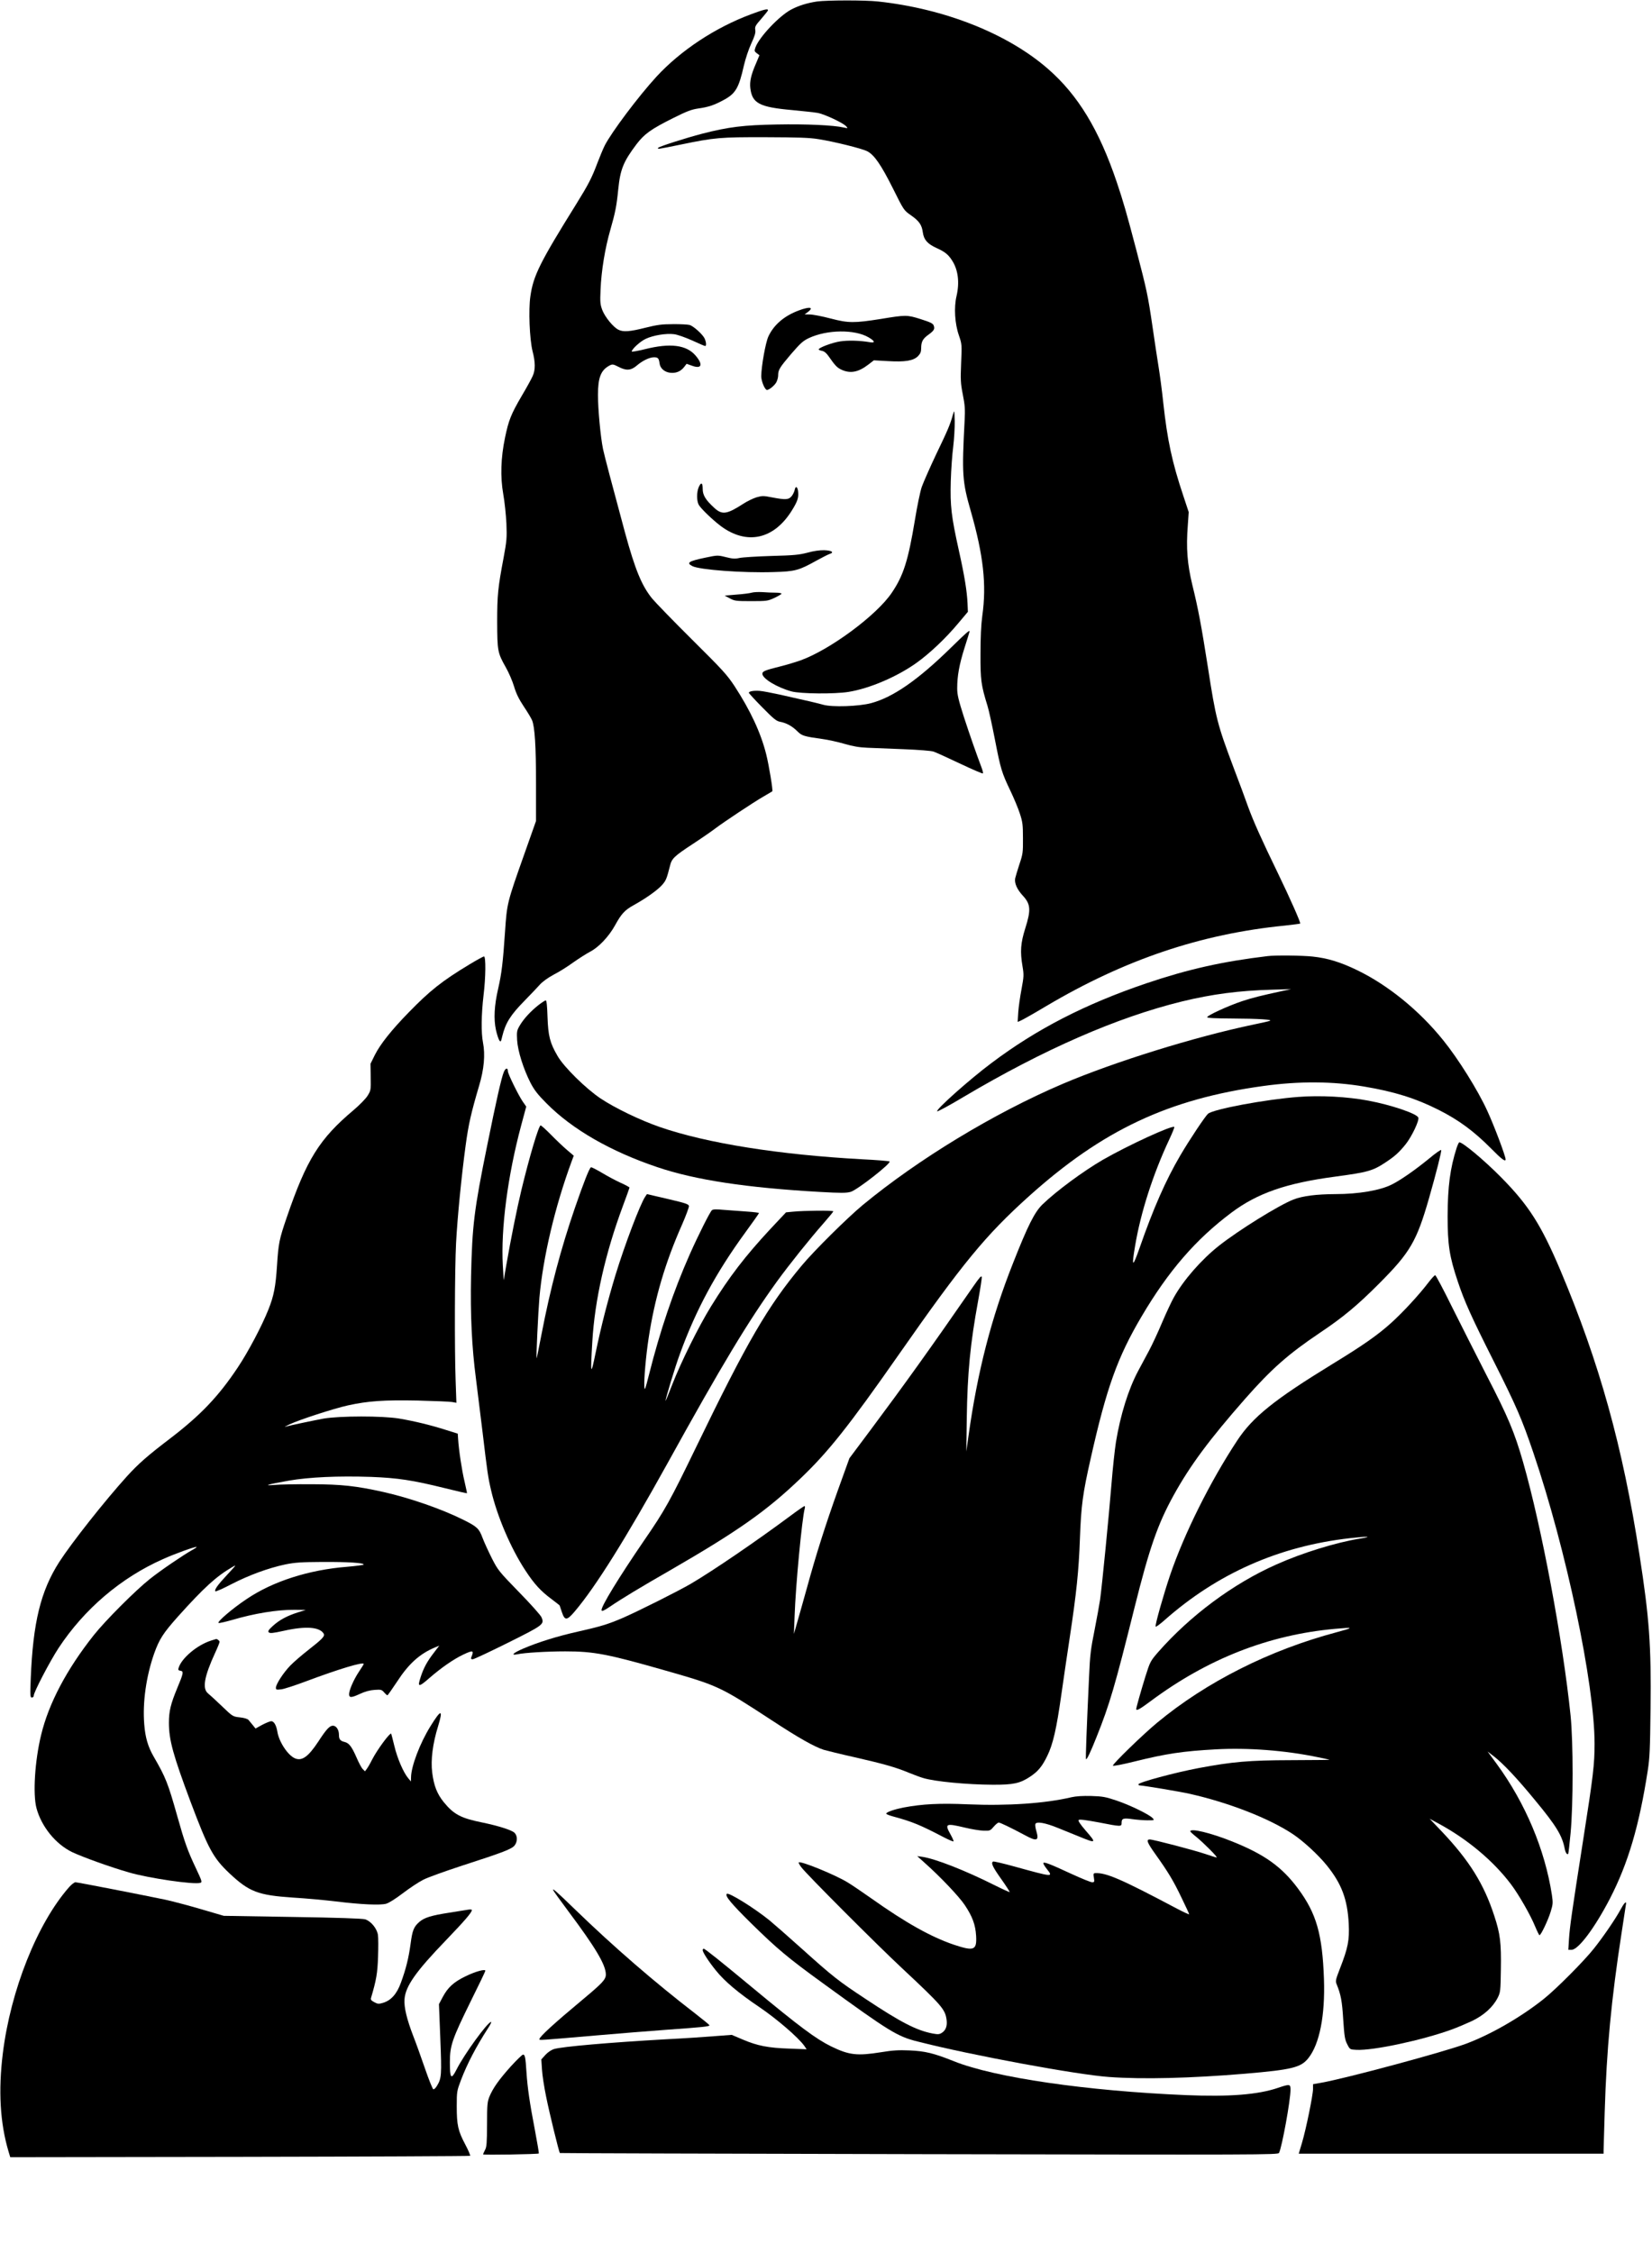
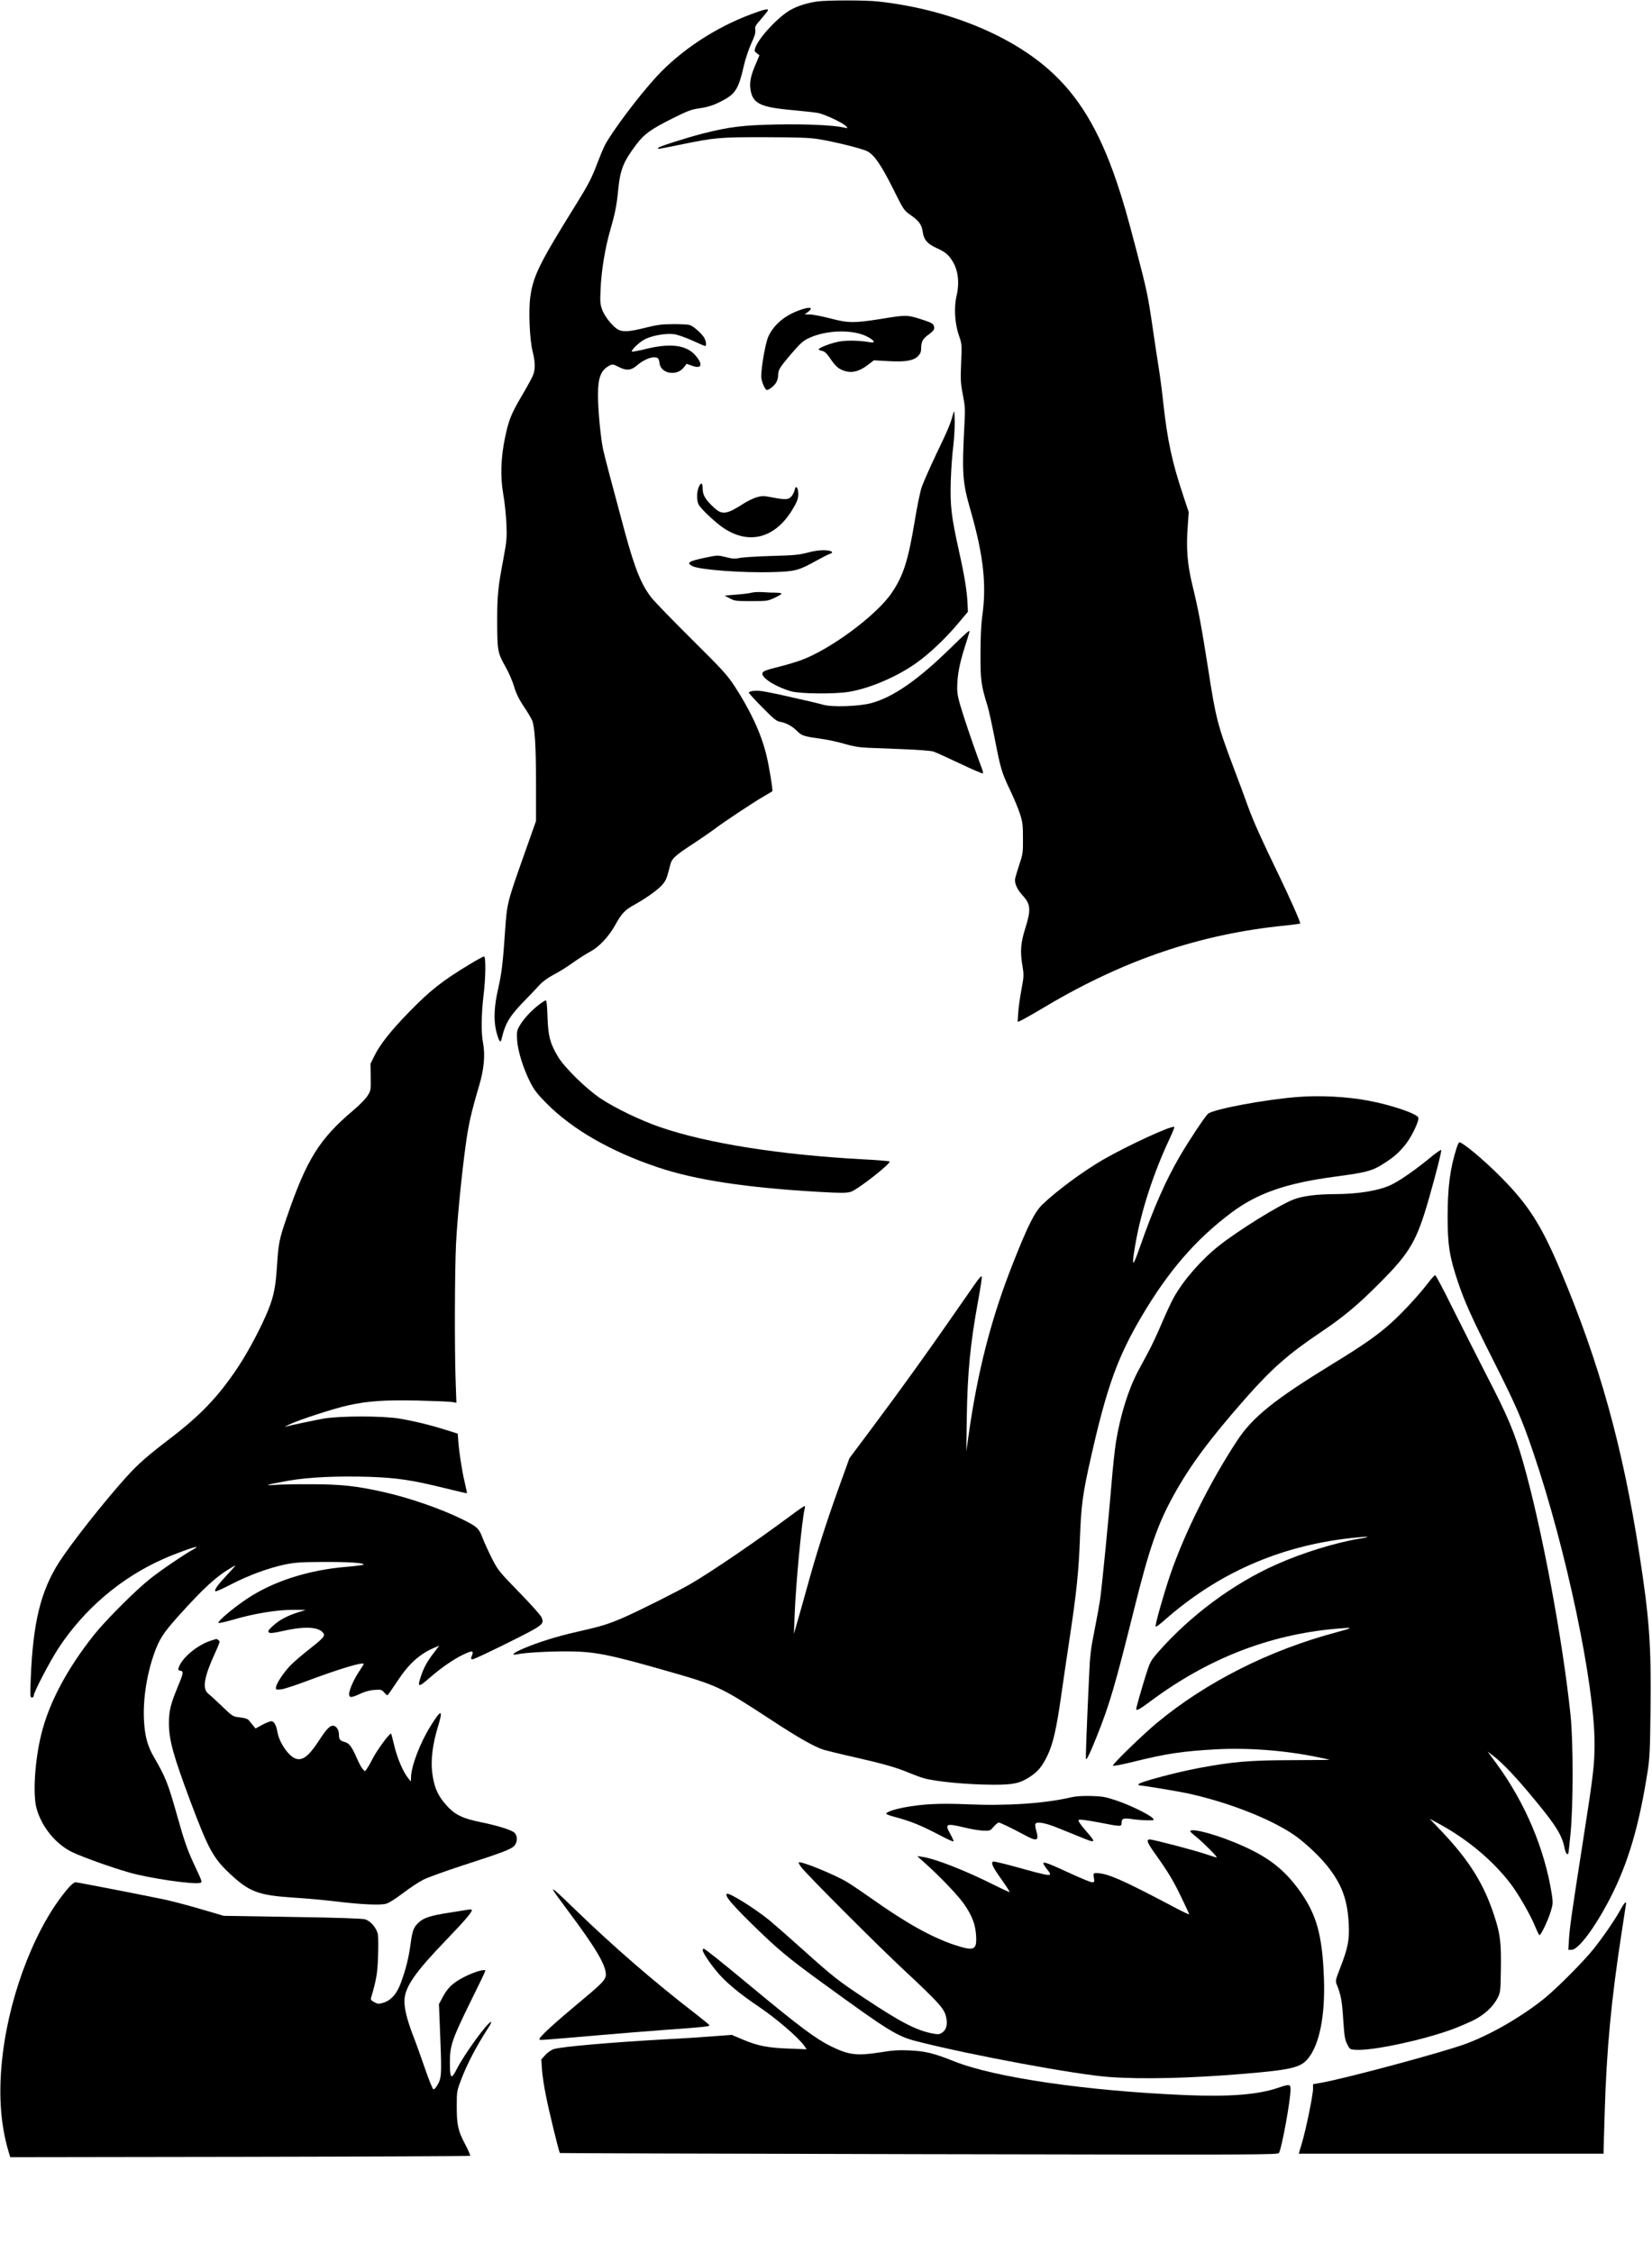
<svg xmlns="http://www.w3.org/2000/svg" version="1.0" width="1100pt" height="1500pt" viewBox="0 0 1467 2000" preserveAspectRatio="xMidYMid meet">
  <g transform="translate(0,2000) scale(0.1,-0.1)" fill="#000000" stroke="none">
    <path d="M7255 19989 c-86 -13 -162 -36 -230 -72 -107 -57 -285 -246 -317 -337 -10 -30 -9 -34 13 -51 l23 -17 -31 -74 c-43 -98 -57 -159 -50 -218 16 -135 80 -169 370 -195 95 -9 197 -20 227 -25 61 -11 226 -88 254 -119 17 -19 17 -19 -21 -11 -90 21 -334 32 -595 27 -293 -5 -431 -22 -663 -82 -146 -38 -383 -114 -390 -125 -9 -14 -8 -14 202 29 301 62 346 66 753 65 286 -1 387 -4 467 -17 144 -23 385 -83 433 -107 63 -32 123 -119 229 -330 97 -195 97 -195 160 -239 73 -51 97 -85 106 -153 9 -65 42 -102 124 -139 73 -33 102 -57 136 -110 54 -84 67 -195 39 -316 -24 -101 -15 -245 21 -348 27 -79 27 -82 20 -246 -6 -149 -5 -178 15 -280 19 -95 21 -134 16 -229 -25 -480 -21 -543 55 -807 112 -392 141 -653 102 -928 -11 -81 -16 -192 -16 -340 -1 -232 5 -275 63 -463 11 -35 40 -168 65 -296 51 -262 60 -293 138 -456 30 -63 68 -153 83 -200 25 -76 28 -100 28 -220 1 -126 -1 -141 -31 -230 -17 -52 -34 -109 -38 -126 -8 -42 15 -96 65 -151 73 -78 77 -128 24 -295 -41 -130 -46 -206 -24 -335 13 -78 12 -90 -9 -205 -13 -68 -26 -160 -29 -206 l-5 -83 24 10 c14 5 117 63 229 130 697 413 1373 641 2118 715 73 8 135 16 138 18 6 7 -91 226 -196 443 -147 303 -218 461 -267 595 -24 69 -82 224 -128 345 -145 386 -158 436 -229 895 -57 362 -85 515 -138 729 -45 188 -56 326 -40 531 l8 115 -48 145 c-100 298 -142 496 -178 826 -11 106 -30 247 -41 315 -11 68 -36 232 -55 364 -41 279 -50 320 -144 680 -85 323 -115 428 -173 600 -157 465 -344 773 -610 1005 -358 313 -917 535 -1509 599 -114 13 -457 12 -543 0z" />
    <path d="M6670 19876 c-320 -119 -626 -322 -841 -555 -162 -177 -399 -493 -459 -611 -15 -30 -44 -100 -65 -155 -49 -131 -80 -191 -188 -365 -323 -519 -381 -635 -407 -818 -18 -120 -7 -383 19 -487 26 -100 26 -168 1 -222 -10 -23 -53 -102 -96 -174 -97 -166 -117 -218 -149 -371 -38 -181 -43 -350 -16 -503 12 -66 24 -183 28 -260 5 -129 3 -153 -25 -305 -50 -264 -57 -331 -57 -570 1 -257 4 -274 75 -400 27 -47 61 -125 75 -173 19 -64 43 -112 86 -177 33 -49 66 -104 74 -123 24 -59 35 -229 35 -566 l0 -328 -105 -297 c-152 -429 -153 -434 -170 -683 -19 -282 -31 -376 -61 -508 -35 -150 -41 -271 -20 -367 9 -41 23 -83 30 -93 12 -17 15 -13 26 36 29 119 73 189 201 319 52 53 112 116 134 141 25 27 71 60 121 87 45 23 123 71 173 108 51 36 119 79 151 96 76 39 167 135 222 235 56 102 86 135 166 179 108 60 204 128 248 175 38 42 44 57 74 175 15 63 38 85 198 190 81 53 172 116 202 139 75 57 338 232 430 285 41 24 77 45 78 46 8 5 -30 234 -54 329 -48 192 -141 390 -281 605 -68 103 -107 145 -379 415 -166 165 -325 329 -353 363 -93 115 -151 257 -241 586 -122 451 -181 676 -195 741 -22 107 -45 354 -45 480 0 156 26 221 103 262 26 13 32 12 78 -11 69 -37 111 -34 162 9 52 45 115 75 155 75 35 0 43 -9 49 -54 5 -43 42 -76 91 -83 52 -7 95 10 126 49 l23 30 51 -18 c84 -30 97 12 28 92 -81 94 -225 112 -448 56 -65 -16 -118 -25 -118 -21 0 21 76 91 125 113 65 31 180 50 250 41 29 -3 99 -28 160 -55 60 -28 112 -50 117 -50 13 0 9 38 -6 69 -20 38 -99 109 -133 118 -15 4 -82 8 -148 7 -100 0 -140 -6 -245 -32 -138 -35 -197 -39 -239 -17 -46 23 -118 112 -142 173 -19 51 -21 70 -16 182 7 170 40 369 87 532 44 154 55 208 70 358 18 179 46 247 161 400 71 93 127 134 325 233 124 62 164 77 225 86 87 12 139 29 219 72 112 59 140 106 186 310 14 60 42 144 65 194 31 67 40 95 36 121 -5 29 1 40 54 100 32 37 59 71 59 75 0 16 -34 8 -150 -35z" />
    <path d="M7094 17246 c-130 -48 -223 -128 -271 -232 -25 -55 -62 -263 -63 -352 0 -44 32 -122 51 -122 20 0 69 41 84 70 8 16 15 42 15 59 0 49 13 70 115 190 84 97 106 117 159 142 161 75 406 78 529 6 58 -34 62 -52 10 -43 -88 15 -193 18 -263 7 -71 -11 -190 -56 -190 -71 0 -4 13 -10 30 -13 20 -4 39 -20 59 -49 57 -82 75 -101 115 -119 77 -35 147 -22 234 44 l52 40 125 -7 c153 -9 226 3 267 44 21 22 28 38 28 69 0 59 14 85 64 121 51 37 59 51 47 83 -7 18 -31 29 -116 56 -120 38 -131 38 -355 1 -235 -37 -286 -37 -443 4 -76 20 -159 36 -185 36 l-47 1 28 20 c58 44 18 51 -79 15z" />
    <path d="M8462 16320 c-25 -89 -46 -138 -148 -350 -56 -118 -114 -250 -129 -292 -14 -42 -41 -173 -60 -290 -60 -363 -102 -496 -206 -649 -133 -198 -544 -503 -807 -599 -45 -16 -127 -41 -184 -55 -133 -33 -158 -43 -158 -65 0 -43 131 -122 260 -157 80 -21 381 -24 505 -4 187 30 432 135 604 258 119 85 262 221 371 352 l85 101 -3 73 c-5 110 -26 242 -77 471 -68 307 -78 397 -72 616 3 102 13 240 22 308 8 67 14 169 13 225 -3 102 -3 102 -16 57z" />
    <path d="M6204 15675 c-18 -44 -18 -118 0 -153 17 -33 121 -133 196 -190 231 -172 472 -120 632 138 48 77 60 111 56 160 -3 50 -23 64 -31 23 -3 -16 -15 -41 -27 -56 -26 -32 -54 -34 -174 -11 -76 15 -87 15 -137 1 -30 -9 -84 -35 -119 -58 -145 -94 -188 -100 -257 -36 -77 70 -103 113 -103 169 0 57 -15 62 -36 13z" />
    <path d="M7170 15095 c-74 -19 -120 -24 -320 -29 -129 -4 -257 -12 -284 -18 -40 -9 -62 -7 -122 8 -72 18 -74 17 -180 -5 -149 -31 -172 -46 -116 -75 64 -33 448 -62 722 -53 191 5 225 15 379 101 53 29 106 56 119 60 43 14 17 31 -49 33 -41 1 -95 -7 -149 -22z" />
    <path d="M6675 14740 c-16 -5 -77 -13 -135 -17 l-105 -9 45 -24 c42 -23 55 -25 190 -25 139 0 148 1 208 29 34 16 62 33 62 37 0 5 -24 9 -52 9 -29 0 -82 2 -118 5 -36 2 -78 0 -95 -5z" />
    <path d="M8445 14252 c-294 -288 -515 -441 -710 -493 -110 -29 -346 -37 -425 -14 -54 15 -134 34 -390 91 -69 15 -147 30 -173 32 -52 4 -97 -3 -97 -17 0 -4 53 -62 119 -129 99 -101 125 -122 157 -128 56 -10 109 -39 154 -84 41 -41 57 -46 228 -70 45 -6 131 -25 190 -42 78 -23 134 -32 207 -35 55 -2 201 -8 325 -13 126 -5 240 -14 260 -21 19 -6 124 -54 234 -106 109 -52 201 -91 204 -88 4 3 -2 27 -12 53 -47 125 -103 284 -157 450 -48 151 -59 196 -59 252 0 111 18 210 65 360 25 78 45 143 45 146 0 15 -31 -13 -165 -144z" />
-     <path d="M11255 11513 c-402 -48 -707 -117 -1077 -242 -541 -184 -972 -405 -1372 -706 -198 -148 -498 -416 -484 -430 4 -4 110 53 235 128 714 423 1360 705 1937 847 271 66 509 97 806 105 l165 5 -70 -15 c-202 -44 -268 -60 -365 -92 -123 -41 -310 -127 -310 -142 0 -8 72 -11 223 -12 238 -1 366 -10 332 -21 -11 -4 -76 -19 -145 -33 -518 -108 -1236 -331 -1695 -527 -607 -259 -1280 -667 -1775 -1076 -134 -111 -433 -407 -541 -537 -302 -362 -482 -671 -937 -1611 -233 -481 -278 -562 -462 -829 -223 -326 -385 -590 -378 -620 2 -12 19 -5 70 29 113 77 271 172 539 326 597 345 853 524 1155 813 249 237 432 468 878 1106 566 810 768 1055 1152 1401 654 588 1240 864 2083 980 318 44 616 42 894 -5 268 -45 458 -104 662 -207 180 -91 312 -188 470 -347 89 -91 125 -117 125 -93 0 29 -101 298 -163 432 -83 182 -258 462 -391 626 -212 264 -492 491 -766 623 -147 71 -261 106 -393 120 -89 10 -333 13 -402 4z" />
    <path d="M4165 11437 c-240 -145 -348 -231 -535 -423 -153 -157 -252 -281 -301 -378 l-39 -79 2 -118 c2 -115 1 -119 -28 -166 -17 -27 -71 -82 -124 -127 -303 -255 -417 -437 -593 -951 -68 -198 -74 -231 -87 -428 -12 -188 -28 -270 -76 -391 -58 -146 -180 -377 -273 -516 -172 -258 -330 -423 -599 -629 -201 -153 -283 -225 -384 -336 -200 -221 -491 -590 -601 -760 -166 -259 -234 -538 -254 -1037 -6 -152 -5 -168 10 -168 10 0 17 8 17 18 0 30 143 304 221 423 228 345 552 622 926 788 106 48 293 115 299 108 2 -2 -15 -14 -39 -27 -79 -44 -282 -182 -377 -258 -125 -99 -396 -370 -498 -499 -240 -303 -400 -606 -467 -886 -56 -230 -74 -526 -41 -649 44 -164 170 -319 316 -390 90 -43 341 -134 506 -181 175 -51 578 -110 633 -92 18 5 14 16 -39 129 -74 156 -99 226 -166 464 -83 294 -102 342 -209 527 -51 88 -75 171 -84 287 -16 195 17 426 88 629 46 128 80 181 213 330 229 255 338 354 478 436 43 26 41 23 -40 -64 -86 -92 -119 -137 -107 -150 4 -3 69 25 145 65 154 79 325 142 476 174 85 17 137 21 331 22 224 1 365 -8 365 -23 0 -4 -67 -13 -148 -20 -339 -27 -659 -129 -891 -286 -127 -84 -272 -209 -249 -213 9 -2 63 11 120 27 197 58 398 91 553 90 l100 -1 -70 -22 c-97 -31 -163 -67 -221 -119 -39 -36 -47 -48 -37 -58 10 -10 36 -8 135 14 192 43 316 34 352 -25 14 -22 -10 -47 -139 -148 -55 -43 -126 -104 -157 -136 -62 -64 -128 -166 -128 -197 0 -18 5 -19 48 -14 26 3 126 36 222 72 291 109 510 175 510 153 0 -3 -20 -35 -44 -71 -44 -66 -86 -161 -86 -197 0 -33 20 -33 93 1 49 23 91 34 134 37 56 4 63 2 84 -22 12 -14 26 -26 29 -26 4 0 42 55 86 121 103 159 202 248 337 304 l38 16 -51 -67 c-57 -74 -89 -133 -114 -211 -31 -93 -20 -95 78 -9 105 91 213 166 299 207 89 42 98 39 72 -24 -5 -13 -2 -17 13 -17 11 0 151 66 312 146 317 158 325 164 299 226 -7 18 -97 119 -200 224 -179 184 -188 196 -241 300 -30 60 -68 142 -83 182 -31 83 -48 99 -170 160 -195 97 -475 194 -710 247 -243 54 -370 68 -635 69 -135 1 -283 -2 -330 -6 -110 -9 -70 3 125 38 181 31 435 43 731 33 235 -9 368 -29 651 -99 109 -27 199 -48 200 -46 1 1 -9 48 -22 105 -23 95 -51 279 -57 380 l-3 44 -105 33 c-138 44 -280 78 -415 101 -151 25 -526 24 -670 0 -87 -16 -297 -60 -344 -73 -9 -3 9 7 39 21 86 41 393 141 520 169 178 39 318 49 618 43 147 -4 285 -9 306 -13 l39 -7 -7 200 c-10 288 -8 985 4 1218 12 229 48 594 85 867 25 185 48 287 119 528 45 149 56 278 35 386 -17 86 -15 250 5 419 20 163 21 345 4 345 -7 0 -67 -33 -133 -73z" />
    <path d="M4780 11077 c-70 -56 -130 -121 -165 -181 -25 -43 -27 -53 -23 -129 6 -97 56 -256 120 -381 33 -63 64 -103 143 -182 227 -229 567 -425 983 -565 337 -114 793 -183 1448 -220 180 -10 230 -10 268 1 58 16 367 258 345 270 -8 4 -115 13 -239 19 -737 40 -1383 142 -1802 287 -173 60 -397 168 -523 252 -132 88 -327 280 -383 377 -69 118 -84 179 -90 348 -3 99 -8 147 -16 147 -6 0 -36 -20 -66 -43z" />
-     <path d="M4474 10484 c-21 -49 -68 -258 -147 -649 -117 -574 -134 -715 -144 -1165 -7 -345 7 -629 43 -905 13 -104 40 -323 60 -485 41 -345 48 -396 75 -510 53 -229 175 -515 304 -711 79 -121 137 -184 233 -255 39 -30 72 -55 72 -57 0 -1 9 -27 19 -57 26 -79 45 -78 115 5 186 219 455 650 822 1312 488 883 719 1265 974 1618 112 154 294 381 414 517 47 54 86 101 86 105 0 9 -258 7 -358 -3 l-62 -6 -140 -149 c-223 -240 -365 -425 -526 -686 -110 -178 -267 -495 -344 -693 -33 -85 -60 -151 -60 -146 0 20 84 299 127 415 141 390 320 722 582 1081 66 91 121 168 121 172 0 3 -48 9 -107 13 -60 4 -151 11 -203 15 -67 6 -98 6 -108 -3 -17 -14 -121 -221 -197 -392 -145 -327 -265 -683 -361 -1065 -35 -137 -39 -150 -42 -110 -5 60 14 276 38 432 54 354 147 670 297 1008 35 80 62 154 61 164 -3 17 -30 26 -188 63 l-185 43 -15 -22 c-45 -66 -182 -427 -265 -698 -69 -229 -126 -449 -176 -690 -43 -211 -47 -199 -29 103 22 370 116 783 270 1198 33 88 60 164 60 167 -1 4 -35 23 -78 42 -42 19 -117 59 -165 88 -49 29 -93 52 -99 50 -14 -5 -65 -135 -143 -361 -125 -364 -218 -715 -296 -1120 -23 -120 -43 -216 -44 -215 -5 5 14 408 25 538 32 359 137 806 287 1213 l18 48 -60 51 c-33 28 -97 89 -142 135 -45 46 -87 83 -92 83 -17 0 -99 -276 -171 -574 -40 -166 -93 -431 -134 -666 l-23 -135 -8 132 c-18 325 43 794 162 1239 l46 171 -32 46 c-39 58 -131 245 -131 268 0 34 -21 30 -36 -7z" />
    <path d="M11530 10263 c-291 -22 -757 -109 -803 -150 -27 -25 -164 -230 -246 -370 -128 -218 -239 -469 -362 -823 -62 -177 -72 -172 -39 21 49 294 158 633 300 937 29 62 51 115 48 118 -18 18 -407 -161 -634 -291 -177 -103 -414 -278 -538 -398 -69 -68 -129 -187 -259 -517 -195 -491 -317 -967 -397 -1540 l-19 -135 4 295 c6 404 31 662 101 1043 19 105 34 200 32 211 -2 16 -20 -4 -72 -79 -389 -562 -616 -878 -916 -1280 l-187 -250 -101 -280 c-113 -316 -196 -578 -276 -870 -31 -110 -69 -247 -86 -305 l-30 -105 6 155 c9 273 66 869 90 958 4 12 2 22 -2 22 -5 0 -66 -42 -135 -94 -298 -221 -673 -477 -873 -595 -111 -65 -466 -243 -606 -304 -131 -56 -192 -75 -400 -122 -183 -41 -352 -94 -483 -150 -88 -38 -116 -63 -54 -51 63 14 264 26 427 26 254 0 374 -23 892 -171 465 -133 481 -140 940 -440 242 -159 378 -235 463 -263 28 -8 149 -38 270 -65 263 -60 369 -90 484 -138 47 -19 106 -41 131 -48 103 -31 389 -58 615 -59 183 -1 243 12 332 71 71 47 108 92 153 185 51 104 82 241 124 538 19 135 53 364 75 510 60 396 81 597 91 885 11 290 24 392 96 710 141 628 238 897 451 1258 239 405 481 685 799 923 230 172 484 261 919 319 291 39 336 51 454 130 78 52 114 84 173 157 53 66 122 209 113 237 -11 35 -241 113 -445 151 -184 35 -426 48 -620 33z" />
    <path d="M12936 9813 c-59 -183 -80 -347 -81 -608 0 -256 16 -359 90 -580 60 -180 122 -317 320 -710 201 -399 251 -515 351 -810 292 -858 544 -2055 544 -2585 0 -182 -12 -286 -99 -840 -103 -658 -121 -785 -128 -892 l-6 -98 28 0 c61 0 206 194 341 454 162 314 260 646 336 1136 18 115 21 196 25 550 7 562 -11 808 -98 1366 -149 963 -356 1706 -701 2524 -173 409 -284 582 -529 830 -147 149 -339 310 -370 310 -4 0 -14 -21 -23 -47z" />
    <path d="M12690 9715 c-121 -99 -251 -190 -329 -229 -104 -53 -296 -86 -503 -86 -169 -1 -289 -16 -372 -48 -130 -51 -483 -270 -661 -410 -157 -124 -316 -306 -401 -459 -20 -35 -67 -135 -104 -222 -36 -86 -89 -200 -117 -252 -28 -52 -71 -132 -96 -179 -87 -163 -158 -392 -197 -630 -11 -69 -29 -237 -40 -375 -23 -285 -85 -913 -101 -1025 -6 -41 -28 -163 -49 -270 -34 -168 -41 -225 -49 -415 -21 -450 -32 -728 -27 -732 7 -7 40 62 94 198 116 290 162 447 336 1145 133 533 207 744 347 998 146 265 318 497 638 861 232 263 380 394 661 583 209 140 335 245 530 441 273 274 330 372 440 755 65 228 112 414 108 427 -2 6 -51 -28 -108 -76z" />
    <path d="M12687 8618 c-86 -113 -230 -269 -337 -365 -118 -106 -248 -197 -520 -363 -514 -315 -706 -469 -844 -679 -240 -364 -471 -828 -596 -1196 -56 -166 -134 -439 -128 -455 2 -6 37 20 78 56 469 415 1017 658 1648 729 158 18 211 16 87 -4 -210 -34 -510 -126 -742 -230 -384 -171 -762 -452 -1048 -777 -69 -80 -72 -85 -113 -215 -42 -136 -82 -277 -82 -291 0 -19 30 -3 129 71 504 375 1047 588 1636 641 169 15 171 12 15 -30 -595 -158 -1156 -440 -1594 -803 -127 -105 -403 -373 -393 -382 4 -5 91 12 195 38 279 69 426 91 717 107 284 16 619 -9 909 -70 55 -11 101 -21 102 -23 1 -1 -154 -2 -344 -3 -372 -1 -517 -14 -817 -70 -212 -40 -535 -127 -535 -144 0 -6 3 -10 8 -10 35 -1 355 -54 448 -75 345 -78 698 -215 911 -355 94 -62 228 -185 304 -279 133 -164 185 -303 196 -521 7 -145 -7 -214 -78 -396 -38 -98 -41 -111 -30 -138 38 -93 49 -150 59 -315 10 -151 15 -180 36 -220 23 -46 24 -46 81 -49 147 -8 583 85 845 180 47 17 127 51 179 75 108 51 189 125 231 208 24 48 25 60 28 250 4 237 -6 318 -59 478 -92 283 -222 490 -465 747 l-109 114 80 -43 c255 -138 485 -330 642 -538 69 -91 174 -274 215 -375 18 -43 35 -78 39 -78 13 0 77 135 99 208 21 68 21 80 11 150 -62 402 -235 813 -488 1160 l-83 113 57 -44 c81 -63 206 -195 364 -388 190 -229 242 -316 264 -432 7 -35 21 -55 31 -45 2 3 12 85 21 184 24 256 24 806 0 1044 -69 669 -257 1675 -422 2251 -77 267 -132 399 -326 774 -93 182 -231 455 -307 607 -75 153 -142 278 -147 278 -6 0 -32 -28 -58 -62z" />
    <path d="M1875 5436 c-124 -39 -264 -157 -289 -243 -6 -17 -2 -22 16 -25 31 -4 27 -23 -28 -154 -58 -140 -74 -205 -74 -308 0 -153 37 -286 192 -701 159 -422 201 -499 347 -637 174 -163 252 -193 561 -214 118 -7 289 -23 380 -34 228 -28 395 -35 448 -21 26 7 84 44 150 94 59 45 139 98 178 118 39 21 199 78 355 129 362 117 433 145 459 177 27 35 26 87 -2 113 -26 24 -143 61 -283 90 -193 39 -255 72 -345 182 -60 75 -87 145 -102 262 -14 112 4 257 53 414 46 151 26 150 -68 -2 -94 -151 -172 -357 -173 -455 l-1 -36 -25 30 c-42 51 -96 175 -122 285 -14 58 -27 107 -28 109 -10 13 -125 -143 -169 -229 -18 -36 -40 -74 -49 -85 l-15 -20 -20 20 c-11 11 -36 58 -56 105 -42 95 -65 125 -103 135 -41 10 -52 24 -52 64 0 45 -24 81 -54 81 -29 0 -60 -34 -130 -142 -88 -133 -144 -174 -206 -148 -63 26 -143 147 -157 237 -9 56 -30 93 -54 93 -11 0 -47 -15 -80 -32 l-60 -33 -24 30 c-14 17 -31 37 -38 46 -9 10 -39 19 -77 23 -63 7 -64 8 -159 99 -53 51 -109 102 -124 114 -52 43 -34 148 63 359 22 47 40 92 40 99 0 10 -24 28 -33 24 -1 0 -20 -6 -42 -13z" />
    <path d="M9515 4045 c-232 -55 -568 -78 -920 -63 -251 11 -403 3 -569 -28 -86 -17 -156 -41 -156 -55 0 -5 26 -15 58 -24 174 -47 245 -77 450 -184 46 -24 86 -41 89 -38 3 4 -9 31 -26 61 -54 97 -44 102 128 61 57 -14 131 -26 164 -27 58 -2 61 0 91 35 17 20 37 37 45 37 13 0 105 -44 234 -113 105 -57 125 -49 100 37 -8 26 -12 55 -9 63 10 25 89 11 201 -35 55 -22 138 -56 185 -75 158 -65 160 -62 59 54 -48 56 -67 85 -60 92 7 7 62 0 175 -21 205 -40 206 -40 206 -3 0 38 16 43 98 31 37 -5 96 -10 131 -10 63 0 64 0 46 20 -28 31 -204 117 -322 156 -95 32 -122 37 -223 40 -75 2 -136 -2 -175 -11z" />
    <path d="M10570 3742 c0 -4 24 -26 53 -49 66 -54 195 -183 181 -183 -6 0 -50 14 -100 31 -101 34 -463 129 -494 129 -34 0 -23 -28 49 -129 112 -157 160 -235 232 -386 38 -78 69 -145 69 -149 0 -4 -48 18 -107 49 -500 265 -631 321 -727 316 -16 -1 -18 -6 -12 -41 6 -37 4 -40 -16 -40 -12 0 -96 34 -187 76 -190 88 -238 106 -246 95 -2 -5 11 -28 30 -52 59 -75 61 -75 -284 20 -101 28 -187 48 -192 45 -21 -12 -5 -47 71 -154 44 -62 78 -115 76 -117 -2 -2 -62 25 -132 60 -267 134 -529 236 -645 253 l-44 6 70 -63 c136 -121 301 -295 352 -371 68 -102 95 -174 101 -274 7 -128 -18 -138 -196 -79 -202 68 -429 195 -732 410 -80 56 -176 122 -215 145 -110 67 -416 192 -432 176 -3 -3 7 -22 23 -43 49 -65 669 -686 894 -896 358 -335 383 -365 396 -459 7 -53 -7 -92 -41 -114 -23 -15 -35 -16 -83 -7 -142 27 -281 98 -597 308 -241 159 -289 197 -565 445 -118 106 -247 219 -287 252 -136 110 -363 251 -379 235 -18 -18 39 -86 215 -260 231 -227 327 -308 642 -536 587 -427 657 -470 837 -515 477 -122 1417 -295 1700 -315 305 -22 726 -11 1207 29 421 36 497 55 564 139 99 125 149 378 138 701 -14 399 -67 583 -229 802 -145 196 -300 306 -588 421 -190 76 -370 119 -370 89z" />
    <path d="M613 3246 c-282 -321 -519 -915 -588 -1476 -41 -332 -24 -618 50 -868 l16 -53 2039 3 c1121 2 2041 6 2045 9 3 4 -16 49 -43 100 -65 122 -76 174 -76 339 0 132 1 137 38 235 55 144 134 295 239 458 21 31 33 57 28 57 -30 0 -240 -289 -307 -423 -48 -94 -59 -81 -59 66 0 147 20 204 186 542 71 143 129 264 129 269 0 18 -88 -6 -176 -49 -105 -51 -157 -98 -203 -185 l-33 -62 12 -306 c13 -325 11 -353 -30 -420 -11 -19 -26 -32 -32 -30 -7 3 -40 85 -74 184 -34 98 -80 228 -104 288 -58 151 -83 256 -78 326 8 117 100 247 370 527 165 172 228 245 228 266 0 6 -15 7 -37 3 -21 -3 -94 -15 -163 -26 -162 -25 -222 -44 -266 -82 -50 -44 -62 -74 -78 -195 -17 -125 -41 -223 -86 -345 -36 -100 -88 -158 -160 -179 -37 -11 -46 -10 -76 6 -28 15 -34 23 -29 39 47 159 57 218 62 362 3 84 3 172 -1 197 -9 57 -62 122 -114 138 -24 7 -244 15 -646 21 l-609 10 -198 58 c-108 32 -253 70 -320 85 -217 45 -780 155 -799 155 -10 0 -36 -20 -57 -44z" />
    <path d="M4912 3220 c3 -8 63 -91 133 -185 244 -326 335 -479 335 -564 0 -44 -30 -76 -205 -222 -251 -209 -385 -331 -385 -352 0 -11 -16 -12 505 33 187 16 466 39 620 50 322 23 385 29 385 40 0 4 -55 49 -122 101 -365 281 -728 595 -1073 929 -165 160 -200 190 -193 170z" />
    <path d="M14391 3048 c-46 -85 -155 -244 -238 -348 -87 -110 -334 -358 -443 -445 -204 -163 -472 -317 -692 -399 -199 -74 -1069 -308 -1285 -346 l-73 -13 0 -41 c0 -55 -62 -358 -98 -479 l-29 -97 1353 0 1354 0 0 28 c0 15 5 169 10 342 17 561 58 994 150 1591 22 141 40 259 40 262 0 21 -20 -1 -49 -55z" />
    <path d="M6240 2687 c0 -19 53 -101 117 -180 77 -96 200 -200 387 -326 156 -106 344 -268 398 -343 l21 -31 -154 6 c-186 6 -283 25 -412 80 l-99 42 -146 -11 c-81 -7 -277 -20 -437 -28 -508 -29 -921 -65 -996 -87 -24 -8 -54 -28 -76 -52 l-36 -40 6 -91 c3 -51 20 -159 37 -241 28 -140 114 -493 122 -499 2 -2 1437 -6 3190 -10 3046 -6 3187 -6 3196 11 26 50 102 468 102 561 0 51 -6 52 -110 17 -178 -61 -434 -81 -817 -65 -880 37 -1696 155 -2060 300 -182 73 -258 91 -398 97 -94 4 -148 1 -251 -16 -213 -34 -283 -26 -442 51 -136 67 -278 172 -707 528 -281 233 -415 340 -426 340 -5 0 -9 -6 -9 -13z" />
-     <path d="M4537 1656 c-105 -117 -160 -194 -191 -270 -18 -45 -21 -72 -21 -246 -1 -165 -3 -200 -18 -227 -9 -18 -17 -35 -17 -39 0 -7 488 1 495 8 2 2 -14 96 -35 208 -46 239 -66 376 -75 515 -8 127 -13 155 -30 155 -7 0 -56 -47 -108 -104z" />
  </g>
</svg>